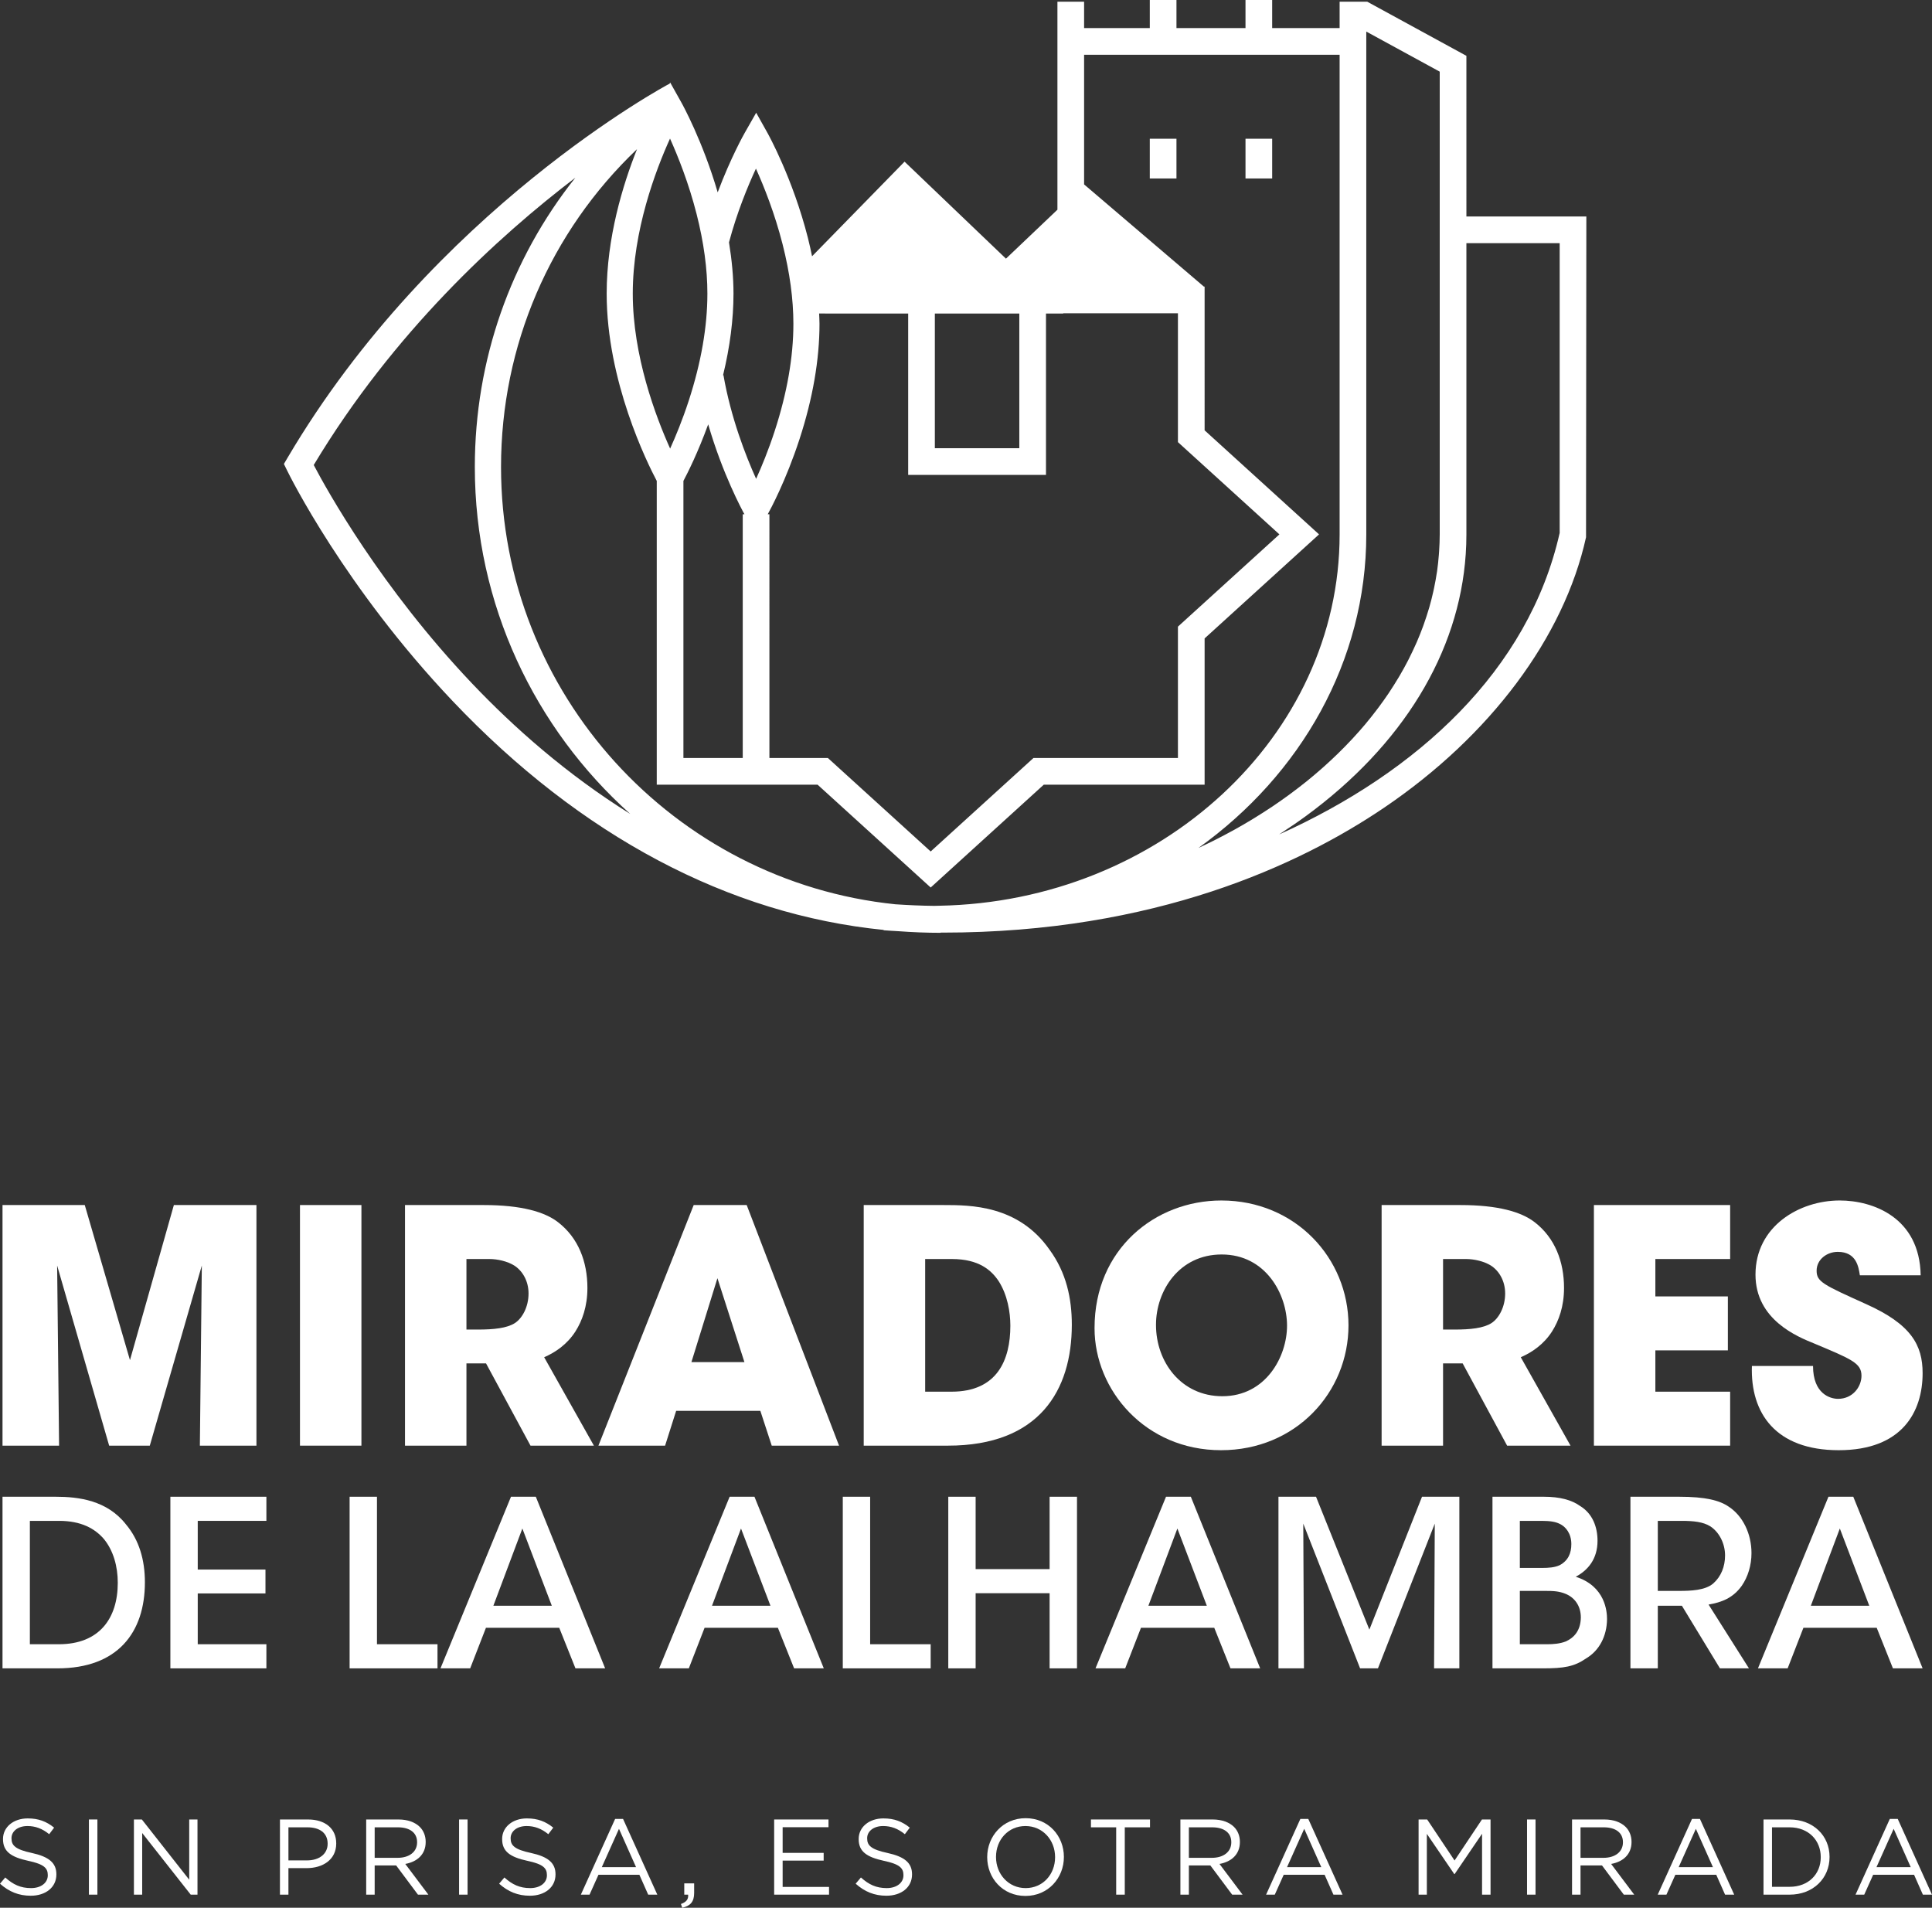
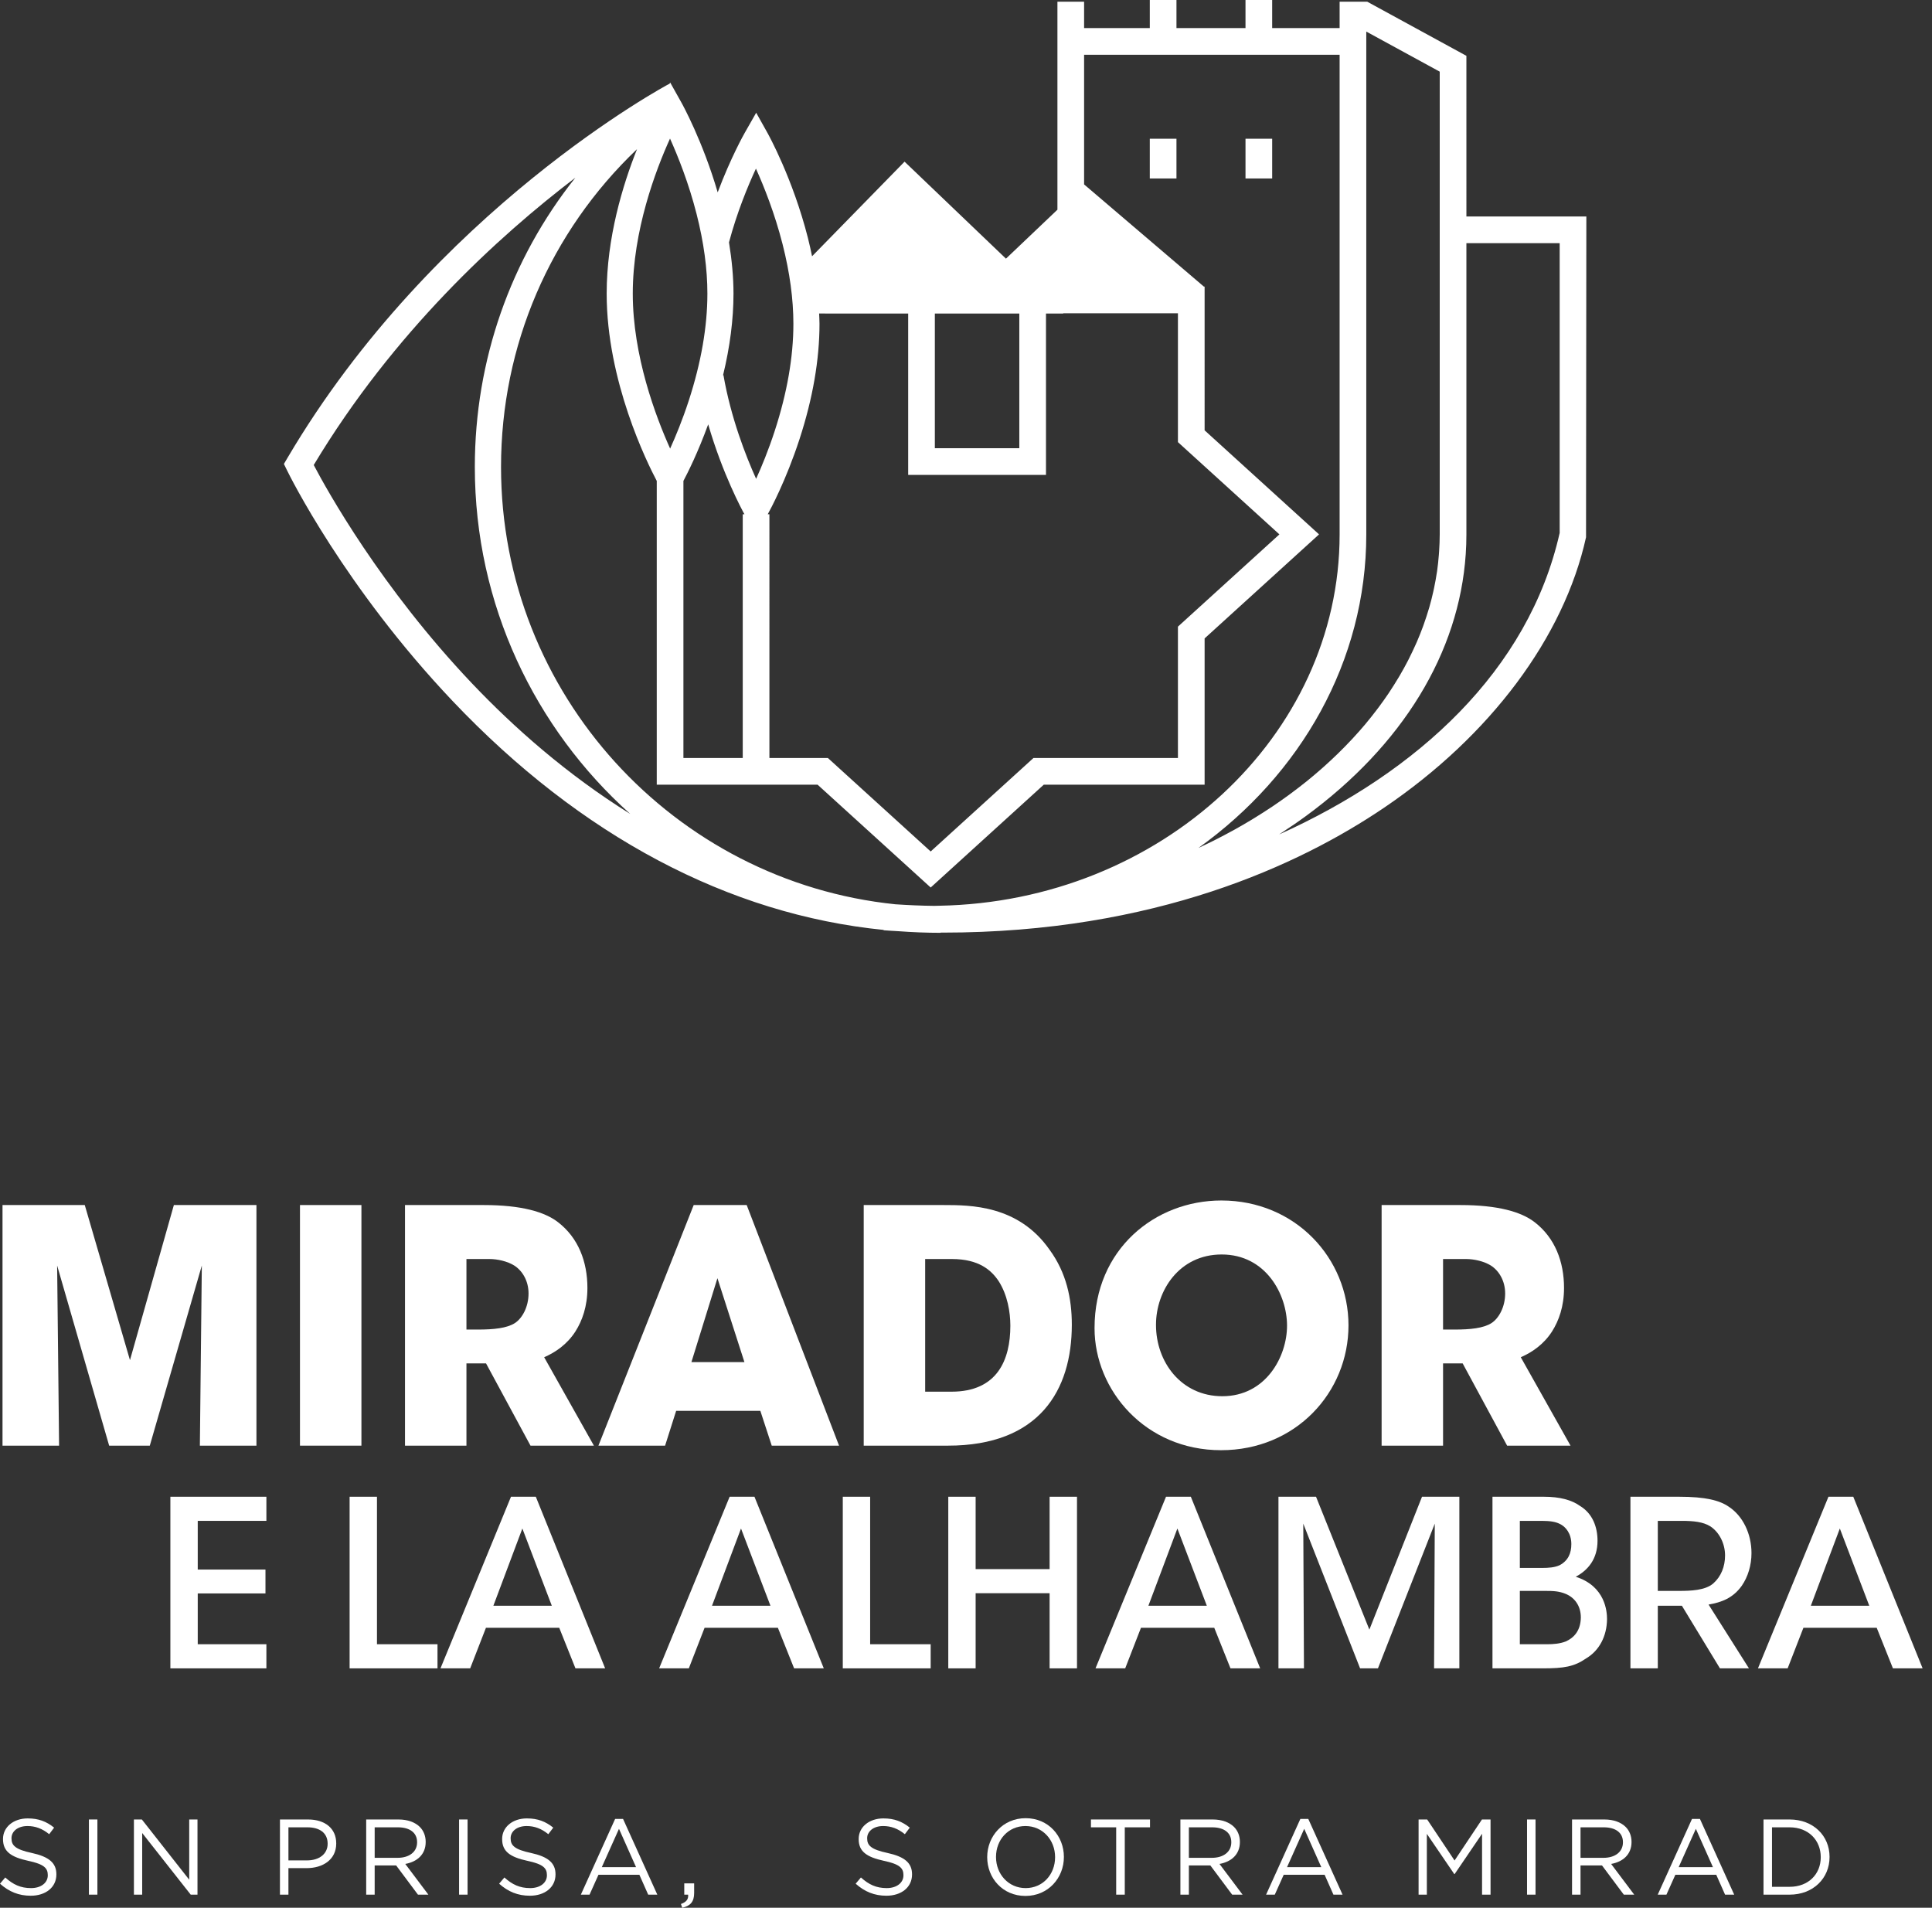
<svg xmlns="http://www.w3.org/2000/svg" version="1.1" id="Capa_1" x="0px" y="0px" width="467.761px" height="461.901px" viewBox="0 0 467.761 461.901" enable-background="new 0 0 467.761 461.901" xml:space="preserve">
  <rect x="0" y="0" width="467.761" height="461.901" fill="#333333" stroke="none" />
  <path fill="#FFFFFF" d="M213.942,225.151l-0.006,0.084c1.145,0.091,2.319,0.148,3.485,0.219c3.429,0.255,6.87,0.397,10.325,0.397  h0.002v-0.053c0.171,0.001,0.342,0.005,0.515,0.005c51.36,0,86.423-16.428,106.791-30.208  c25.759-17.429,43.597-41.308,48.944-65.517l0.076-77.664h-29.041V13.517L331.022,0.411h-6.684v6.39h-16.329V0h-6.458v6.801h-16.713  V0h-6.458v6.801h-15.906v-6.39h-6.457v50.36l-12.461,11.853l-24.55-23.483l-22.397,22.908c-0.304-1.467-0.621-2.941-1.001-4.438  c-3.652-14.36-9.544-24.985-9.793-25.431l-2.733-4.885l-2.77,4.864c-0.188,0.326-3.397,6.022-6.55,14.413  c-3.634-12.432-8.541-21.305-8.769-21.712l-2.732-4.883l-0.233,0.407l-0.033-0.065c-0.565,0.297-56.975,30.47-92.391,90.541  l-0.866,1.468l0.747,1.533c0.556,1.144,13.948,28.309,40.125,55.898C140.637,202.459,176.456,221.408,213.942,225.151   M377.616,58.872v70.155c-7.511,33.343-34.505,57.963-67.904,73.001c0.234-0.15,0.452-0.319,0.685-0.471  c1.943-1.269,3.861-2.571,5.722-3.933c23.527-17.225,37.144-39.601,38.753-63.454c0.108-1.59,0.161-3.186,0.161-4.788v-70.51  H377.616z M330.795,7.645l17.781,9.704v35.065v76.968c0,1.347-0.06,2.683-0.145,4.018c-0.02,0.314-0.041,0.627-0.067,0.94  c-0.104,1.315-0.239,2.628-0.424,3.931c-0.02,0.126-0.043,0.252-0.063,0.378c-0.18,1.209-0.4,2.41-0.649,3.606  c-0.062,0.295-0.121,0.589-0.188,0.883c-0.283,1.28-0.601,2.554-0.963,3.816c-0.055,0.191-0.118,0.38-0.173,0.569  c-0.336,1.133-0.704,2.26-1.099,3.379c-0.092,0.261-0.181,0.522-0.278,0.784c-0.456,1.241-0.946,2.473-1.474,3.695  c-0.099,0.226-0.203,0.447-0.302,0.672c-0.484,1.088-0.996,2.168-1.535,3.238c-0.109,0.216-0.213,0.435-0.323,0.649  c-0.619,1.2-1.277,2.389-1.964,3.566c-0.14,0.239-0.284,0.473-0.427,0.71c-0.639,1.069-1.305,2.128-2,3.176  c-0.101,0.155-0.197,0.31-0.3,0.464c-0.778,1.154-1.593,2.295-2.436,3.423c-0.178,0.238-0.359,0.475-0.539,0.711  c-0.818,1.072-1.657,2.134-2.531,3.18c-0.06,0.071-0.117,0.146-0.176,0.216c-0.929,1.105-1.898,2.191-2.889,3.265  c-0.211,0.229-0.425,0.457-0.639,0.684c-2.015,2.142-4.152,4.223-6.404,6.235c-0.241,0.214-0.481,0.429-0.726,0.642  c-1.132,0.995-2.285,1.975-3.473,2.934c-0.081,0.064-0.166,0.129-0.247,0.193c-1.125,0.903-2.28,1.786-3.451,2.656  c-0.26,0.192-0.517,0.386-0.779,0.576c-1.241,0.906-2.506,1.795-3.797,2.664c-0.177,0.119-0.36,0.234-0.538,0.352  c-1.17,0.778-2.359,1.538-3.569,2.283c-0.271,0.167-0.539,0.337-0.812,0.502c-1.339,0.812-2.701,1.606-4.084,2.378  c-0.256,0.143-0.518,0.282-0.777,0.424c-1.231,0.675-2.479,1.335-3.741,1.978c-0.271,0.137-0.536,0.277-0.808,0.413  c-1.188,0.594-2.399,1.164-3.613,1.729c24.698-17.69,40.622-45.189,40.622-75.912V7.645z M324.338,13.258v116.124  c0,48.838-43.402,88.938-96.94,89.914c-0.411,0.004-0.816,0.028-1.228,0.03c-3.155-0.032-6.294-0.176-9.391-0.382  c-53.557-5.507-95.474-50.888-95.474-105.878c0-29.444,11.891-56.921,32.925-76.952c-3.461,8.682-7.349,21.444-7.349,34.971  c0,21.196,9.806,40.972,12.126,45.352v73.547h38.939l27.383,24.899l27.383-24.899h38.939v-35.41l27.705-25.192l-27.705-25.193  V69.394h-0.171l-29.006-24.746v-31.39H324.338z M171.463,102.737c3.493,12.05,8.208,20.754,8.772,21.773h-0.408v59.016h-14.363  V116.44C166.489,114.509,168.988,109.548,171.463,102.737 M246.789,108.521h-20.451V75.91h20.451V108.521z M198.41,78.402  c0-0.815-0.059-1.663-0.089-2.494l21.56,0.002v39.069h33.365V75.91h4.202l-0.061-0.058h27.806v31.194l24.566,22.336l-24.566,22.336  v31.808h-34.978l-24.886,22.63l-24.885-22.63h-14.16V124.51h-0.406c0.576-1.036,4.412-8.112,7.712-18.242  C196.787,96.446,198.41,87.07,198.41,78.402 M183.022,40.827c1.947,4.323,4.552,10.833,6.461,18.342  c1.73,6.803,2.607,13.273,2.607,19.233c0,8.003-1.518,16.72-4.511,25.909c-1.514,4.651-3.166,8.653-4.513,11.624  c-2.514-5.575-6.108-14.77-7.908-25.093l-0.099,0.018c1.672-6.893,2.529-13.521,2.529-19.775c0-3.955-0.393-8.118-1.088-12.407  C178.421,51.462,181.046,45.089,183.022,40.827 M168.662,51.851c1.73,6.801,2.606,13.273,2.606,19.234  c0,8.002-1.516,16.719-4.509,25.908c-1.515,4.65-3.166,8.648-4.512,11.62c-3.484-7.739-9.046-22.455-9.046-37.528  c0-15.255,5.536-29.858,9.018-37.535C164.164,37.874,166.759,44.367,168.662,51.851 M139.297,43.027  c-15.672,19.703-24.336,44.157-24.336,70.039c0,33.341,14.553,63.337,37.629,84.003c-15.409-9.601-28.235-21.004-38.254-31.546  c-22.118-23.274-35.181-46.847-38.377-52.936C95.246,80.472,120.588,57.29,139.297,43.027" />
  <rect x="278.379" y="33.591" fill="#FFFFFF" width="6.458" height="9.619" />
  <rect x="301.552" y="33.591" fill="#FFFFFF" width="6.457" height="9.619" />
-   <path fill="#FFFFFF" d="M13.464,362.386H0.607v41.552h13.311c14.597,0,21.164-8.704,21.164-20.833c0-5.445-1.4-10.218-4.548-13.978  C25.932,363.232,19.025,362.386,13.464,362.386 M14.253,398.099H7.232v-29.871h7.078c5.334,0,8.645,1.85,10.834,4.38  c2.302,2.807,3.371,6.626,3.371,10.611C28.515,391.866,24.022,398.099,14.253,398.099" />
  <polygon fill="#FFFFFF" points="41.251,403.938 64.496,403.938 64.496,398.099 47.876,398.099 47.876,385.8 64.273,385.8   64.273,380.018 47.876,380.018 47.876,368.228 64.496,368.228 64.496,362.386 41.251,362.386 " />
  <polygon fill="#FFFFFF" points="91.27,362.386 84.645,362.386 84.645,403.938 105.924,403.938 105.924,398.099 91.27,398.099 " />
  <path fill="#FFFFFF" d="M123.718,362.386l-17.07,41.552h7.188l3.819-9.825h17.742l3.929,9.825h7.188l-16.787-41.552H123.718z   M119.452,388.779l7.018-18.699l7.13,18.699H119.452z" />
  <path fill="#FFFFFF" d="M176.655,362.386l-17.069,41.552h7.187l3.816-9.825h17.745l3.93,9.825h7.186l-16.785-41.552H176.655z   M172.386,388.779l7.021-18.699l7.13,18.699H172.386z" />
  <polygon fill="#FFFFFF" points="210.673,362.386 204.048,362.386 204.048,403.938 225.327,403.938 225.327,398.099 210.673,398.099   " />
  <polygon fill="#FFFFFF" points="254.124,379.908 236.213,379.908 236.213,362.387 229.59,362.387 229.59,403.938 236.213,403.938   236.213,385.744 254.124,385.744 254.124,403.938 260.753,403.938 260.753,362.387 254.124,362.387 " />
  <path fill="#FFFFFF" d="M282.307,362.386l-17.07,41.552h7.188l3.819-9.825h17.742l3.929,9.825h7.188l-16.787-41.552H282.307z   M278.041,388.779l7.018-18.699l7.13,18.699H278.041z" />
  <polygon fill="#FFFFFF" points="331.541,394.562 318.627,362.386 309.53,362.386 309.53,403.938 315.705,403.938 315.539,368.902   329.295,403.938 333.62,403.938 347.376,368.902 347.206,403.938 353.328,403.938 353.328,362.386 344.287,362.386 " />
  <path fill="#FFFFFF" d="M381.503,381.759c2.979-1.571,5.277-4.323,5.277-8.701c0-3.315-1.176-6.572-4.209-8.423  c-2.022-1.461-4.884-2.248-8.814-2.248h-12.411v41.552h12.185c5.112,0,7.58-0.395,10.501-2.417c3.203-1.907,4.998-5.389,5.05-9.49  C389.082,390.183,388.691,384.061,381.503,381.759 M367.972,368.229h5.28c2.076,0,3.367,0.222,4.378,0.728  c1.461,0.673,2.81,2.361,2.81,4.885c0,2.189-0.734,3.986-2.81,5.111c-1.177,0.559-2.694,0.671-4.212,0.671h-5.446V368.229z   M379.091,397.423c-1.404,0.562-3.091,0.676-4.435,0.676h-6.684v-12.914h6.121c2.019,0,3.368,0.056,4.998,0.729  c2.133,0.898,3.65,2.865,3.65,5.726C382.685,394.783,381.111,396.526,379.091,397.423" />
  <path fill="#FFFFFF" d="M421.701,383.948c1.514-2.19,2.355-4.996,2.355-7.916c0-4.663-2.076-8.984-5.5-11.231  c-2.193-1.516-5.56-2.415-12.076-2.415h-11.731v41.552h6.625v-15.159h5.833l9.213,15.159h7.021l-9.773-15.444  C416.869,387.936,419.565,386.925,421.701,383.948 M414.793,383.389c-1.966,1.684-5.447,1.796-8.313,1.796h-1.456h-3.65v-16.957  h5.67c2.977,0,5.28,0.224,7.077,1.345c2.19,1.461,3.537,4.212,3.537,7.021C417.658,379.289,416.703,381.704,414.793,383.389" />
  <path fill="#FFFFFF" d="M442.692,362.386l-17.069,41.552h7.188l3.819-9.825h17.742l3.929,9.825h7.188l-16.787-41.552H442.692z   M438.427,388.779l7.018-18.699l7.13,18.699H438.427z" />
  <polygon fill="#FFFFFF" points="48.392,350.018 62.088,350.018 62.088,291.762 42.096,291.762 31.467,329.313 20.523,291.762   0.609,291.762 0.609,350.018 14.305,350.018 13.833,306.407 26.428,350.018 36.268,350.018 48.864,306.407 " />
  <rect x="72.628" y="291.763" fill="#FFFFFF" width="14.878" height="58.256" />
  <path fill="#FFFFFF" d="M139.304,322.387c1.653-2.599,2.915-6.062,2.915-10.551c0-6.377-2.205-12.121-7.087-15.901  c-3.227-2.519-8.895-4.172-18.03-4.172H98.056v58.256h14.876v-19.915h4.744l10.766,19.915h15.35l-12.045-21.411  C134.504,327.426,137.337,325.454,139.304,322.387 M124.661,320.34c-1.953,1.25-5.154,1.566-8.896,1.571h-2.833v-17.082h5.509  c2.049,0,4.41,0.554,6.062,1.577c1.968,1.258,3.463,3.701,3.463,6.768C127.966,316.402,126.471,319.16,124.661,320.34" />
  <path fill="#FFFFFF" d="M167.952,291.764l-23.065,58.255h16.139l2.677-8.424h20.387l2.756,8.424h16.297l-22.359-58.255H167.952z   M167.403,329.785l6.296-20.311l6.533,20.311H167.403z" />
  <path fill="#FFFFFF" d="M259.501,320.732c0-6.377-1.339-12.595-5.357-18.105c-7.556-10.864-19.206-10.864-25.741-10.864h-19.286  v58.255h20.388C251.624,350.018,259.501,336.637,259.501,320.732 M230.371,336.951h-6.376v-32.12h6.457  c6.61,0,9.601,2.757,11.334,5.352c2.125,3.31,2.834,7.482,2.834,10.787C244.62,329.236,241.472,336.951,230.371,336.951" />
  <path fill="#FFFFFF" d="M295.624,351.119c18.107,0,30.861-14.011,30.861-30.229c0-16.217-12.832-30.23-30.78-30.23  c-16.061,0-30.702,11.808-30.702,30.861v0.077C265.003,336.555,277.282,351.119,295.624,351.119 M279.881,320.732  c0-8.187,5.591-17.001,15.901-17.001c10.708,0,15.825,9.682,15.825,17.238c0,7.478-5.117,17.081-15.667,17.081  c-9.997,0-16.059-8.342-16.059-17.238V320.732z" />
  <path fill="#FFFFFF" d="M380.242,350.019l-12.045-21.411c2.758-1.182,5.591-3.154,7.559-6.221c1.651-2.599,2.914-6.062,2.914-10.551  c0-6.377-2.205-12.121-7.085-15.901c-3.23-2.519-8.898-4.172-18.03-4.172h-19.049v58.256h14.876v-19.915h4.745l10.765,19.915  H380.242z M361.112,320.34c-1.953,1.25-5.154,1.566-8.896,1.571h-2.834v-17.082h5.511c2.047,0,4.409,0.554,6.063,1.577  c1.966,1.258,3.461,3.701,3.461,6.768C364.417,316.402,362.922,319.16,361.112,320.34" />
-   <polygon fill="#FFFFFF" points="418.889,336.951 400.784,336.951 400.784,326.95 418.336,326.95 418.336,313.884 400.784,313.884   400.784,304.831 418.889,304.831 418.889,291.763 385.906,291.763 385.906,350.018 418.889,350.018 " />
-   <path fill="#FFFFFF" d="M445.02,338.684c-1.89,0-6.062-1.182-6.062-7.952h-14.8c-0.391,11.415,5.747,20.388,21.02,20.388  c15.429,0,20.311-9.369,20.311-18.656c0-6.77-2.754-11.809-13.62-16.689c-10.468-4.726-12.043-5.434-12.043-8.111  c0-2.752,2.518-4.567,5.117-4.567c4.563,0,5.038,3.7,5.353,5.671h14.72c-0.237-14.014-11.572-18.109-19.6-18.109  c-9.762,0-20.391,6.219-20.391,17.953c0,10.938,10.156,15.034,14.248,16.686c8.976,3.781,11.415,4.723,11.415,7.795  C450.688,335.77,448.564,338.684,445.02,338.684" />
  <path fill="#FFFFFF" d="M0,456.077l1.274-1.508c1.898,1.716,3.718,2.574,6.241,2.574c2.443,0,4.055-1.299,4.055-3.094v-0.052  c0-1.69-0.91-2.651-4.732-3.458c-4.186-0.91-6.11-2.262-6.11-5.252v-0.052c0-2.86,2.522-4.967,5.98-4.967  c2.652,0,4.551,0.754,6.396,2.237l-1.196,1.586c-1.689-1.378-3.38-1.976-5.252-1.976c-2.366,0-3.874,1.3-3.874,2.938v0.052  c0,1.716,0.936,2.678,4.941,3.535c4.055,0.885,5.927,2.367,5.927,5.149v0.053c0,3.119-2.599,5.147-6.213,5.147  C4.55,458.989,2.184,458.027,0,456.077" />
  <rect x="21.528" y="440.528" fill="#FFFFFF" width="2.054" height="18.2" />
  <polygon fill="#FFFFFF" points="32.422,440.529 34.346,440.529 45.813,455.115 45.813,440.529 47.815,440.529 47.815,458.729   46.176,458.729 34.424,443.804 34.424,458.729 32.422,458.729 " />
  <path fill="#FFFFFF" d="M67.781,440.529h6.812c4.108,0,6.812,2.183,6.812,5.771v0.053c0,3.926-3.276,5.954-7.15,5.954h-4.42v6.422  h-2.054V440.529z M74.333,450.435c3.017,0,4.992-1.612,4.992-4.005v-0.052c0-2.599-1.95-3.952-4.888-3.952h-4.602v8.009H74.333z" />
  <path fill="#FFFFFF" d="M88.659,440.529h7.827c2.236,0,4.03,0.676,5.173,1.819c0.884,0.884,1.405,2.158,1.405,3.589v0.052  c0,3.015-2.08,4.784-4.941,5.303l5.591,7.437h-2.522l-5.279-7.072h-5.2v7.072h-2.054V440.529z M96.303,449.811  c2.73,0,4.681-1.404,4.681-3.744v-0.053c0-2.235-1.716-3.588-4.655-3.588h-5.616v7.385H96.303z" />
  <rect x="111.15" y="440.528" fill="#FFFFFF" width="2.054" height="18.2" />
  <path fill="#FFFFFF" d="M120.847,456.077l1.274-1.508c1.898,1.716,3.718,2.574,6.241,2.574c2.443,0,4.055-1.299,4.055-3.094v-0.052  c0-1.69-0.91-2.651-4.732-3.458c-4.186-0.91-6.11-2.262-6.11-5.252v-0.052c0-2.86,2.522-4.967,5.98-4.967  c2.652,0,4.551,0.754,6.396,2.237l-1.196,1.586c-1.689-1.378-3.38-1.976-5.252-1.976c-2.366,0-3.874,1.3-3.874,2.938v0.052  c0,1.716,0.936,2.678,4.941,3.535c4.055,0.885,5.927,2.367,5.927,5.149v0.053c0,3.119-2.599,5.147-6.213,5.147  C125.397,458.989,123.031,458.027,120.847,456.077" />
  <path fill="#FFFFFF" d="M148.927,440.398h1.924l8.294,18.331h-2.21l-2.132-4.81h-9.907l-2.158,4.81h-2.105L148.927,440.398z   M153.997,452.073l-4.134-9.282l-4.16,9.282H153.997z" />
  <path fill="#FFFFFF" d="M164.864,460.991c1.3-0.468,1.846-1.144,1.742-2.262h-0.936v-2.73h2.392v2.341  c0,2.105-0.91,3.12-2.886,3.561L164.864,460.991z" />
-   <polygon fill="#FFFFFF" points="187.433,440.529 200.589,440.529 200.589,442.4 189.487,442.4 189.487,448.615 199.419,448.615   199.419,450.487 189.487,450.487 189.487,456.857 200.719,456.857 200.719,458.729 187.433,458.729 " />
  <path fill="#FFFFFF" d="M207.166,456.077l1.274-1.508c1.898,1.716,3.718,2.574,6.241,2.574c2.444,0,4.055-1.299,4.055-3.094v-0.052  c0-1.69-0.91-2.651-4.732-3.458c-4.186-0.91-6.109-2.262-6.109-5.252v-0.052c0-2.86,2.521-4.967,5.979-4.967  c2.652,0,4.551,0.754,6.396,2.237l-1.196,1.586c-1.689-1.378-3.38-1.976-5.252-1.976c-2.366,0-3.874,1.3-3.874,2.938v0.052  c0,1.716,0.937,2.678,4.941,3.535c4.055,0.885,5.927,2.367,5.927,5.149v0.053c0,3.119-2.599,5.147-6.213,5.147  C211.717,458.989,209.351,458.027,207.166,456.077" />
  <path fill="#FFFFFF" d="M239.015,449.681v-0.053c0-5.017,3.771-9.412,9.309-9.412c5.538,0,9.257,4.342,9.257,9.361v0.051  c0,5.019-3.771,9.412-9.309,9.412C242.734,459.04,239.015,454.699,239.015,449.681 M255.449,449.681v-0.053  c0-4.134-3.017-7.513-7.177-7.513c-4.16,0-7.124,3.328-7.124,7.462v0.051c0,4.135,3.016,7.515,7.176,7.515  C252.484,457.143,255.449,453.815,255.449,449.681" />
  <polygon fill="#FFFFFF" points="270.242,442.426 264.132,442.426 264.132,440.529 278.431,440.529 278.431,442.426 272.322,442.426   272.322,458.729 270.242,458.729 " />
  <path fill="#FFFFFF" d="M285.789,440.529h7.827c2.236,0,4.03,0.676,5.173,1.819c0.885,0.884,1.405,2.158,1.405,3.589v0.052  c0,3.015-2.08,4.784-4.941,5.303l5.591,7.437h-2.522l-5.279-7.072h-5.2v7.072h-2.054V440.529z M293.434,449.811  c2.729,0,4.68-1.404,4.68-3.744v-0.053c0-2.235-1.716-3.588-4.655-3.588h-5.616v7.385H293.434z" />
  <path fill="#FFFFFF" d="M314.832,440.398h1.924l8.293,18.331h-2.209l-2.132-4.81h-9.907l-2.158,4.81h-2.106L314.832,440.398z   M319.902,452.073l-4.135-9.282l-4.16,9.282H319.902z" />
  <polygon fill="#FFFFFF" points="343.457,440.529 345.537,440.529 352.167,450.461 358.798,440.529 360.878,440.529 360.878,458.729   358.823,458.729 358.823,443.987 352.193,453.737 352.089,453.737 345.459,444.012 345.459,458.729 343.457,458.729 " />
  <rect x="369.716" y="440.528" fill="#FFFFFF" width="2.055" height="18.2" />
  <path fill="#FFFFFF" d="M380.61,440.529h7.827c2.236,0,4.03,0.676,5.173,1.819c0.885,0.884,1.405,2.158,1.405,3.589v0.052  c0,3.015-2.08,4.784-4.941,5.303l5.591,7.437h-2.522l-5.279-7.072h-5.2v7.072h-2.054V440.529z M388.255,449.811  c2.729,0,4.68-1.404,4.68-3.744v-0.053c0-2.235-1.716-3.588-4.655-3.588h-5.616v7.385H388.255z" />
  <path fill="#FFFFFF" d="M409.653,440.398h1.924l8.293,18.331h-2.209l-2.132-4.81h-9.907l-2.158,4.81h-2.106L409.653,440.398z   M414.723,452.073l-4.135-9.282l-4.16,9.282H414.723z" />
  <path fill="#FFFFFF" d="M426.968,440.529h6.318c5.72,0,9.672,3.926,9.672,9.048v0.052c0,5.122-3.952,9.1-9.672,9.1h-6.318V440.529z   M433.286,456.831c4.602,0,7.54-3.12,7.54-7.149v-0.053c0-4.03-2.938-7.202-7.54-7.202h-4.265v14.404H433.286z" />
-   <path fill="#FFFFFF" d="M457.544,440.398h1.924l8.293,18.331h-2.209l-2.132-4.81h-9.907l-2.158,4.81h-2.106L457.544,440.398z   M462.614,452.073l-4.135-9.282l-4.16,9.282H462.614z" />
</svg>